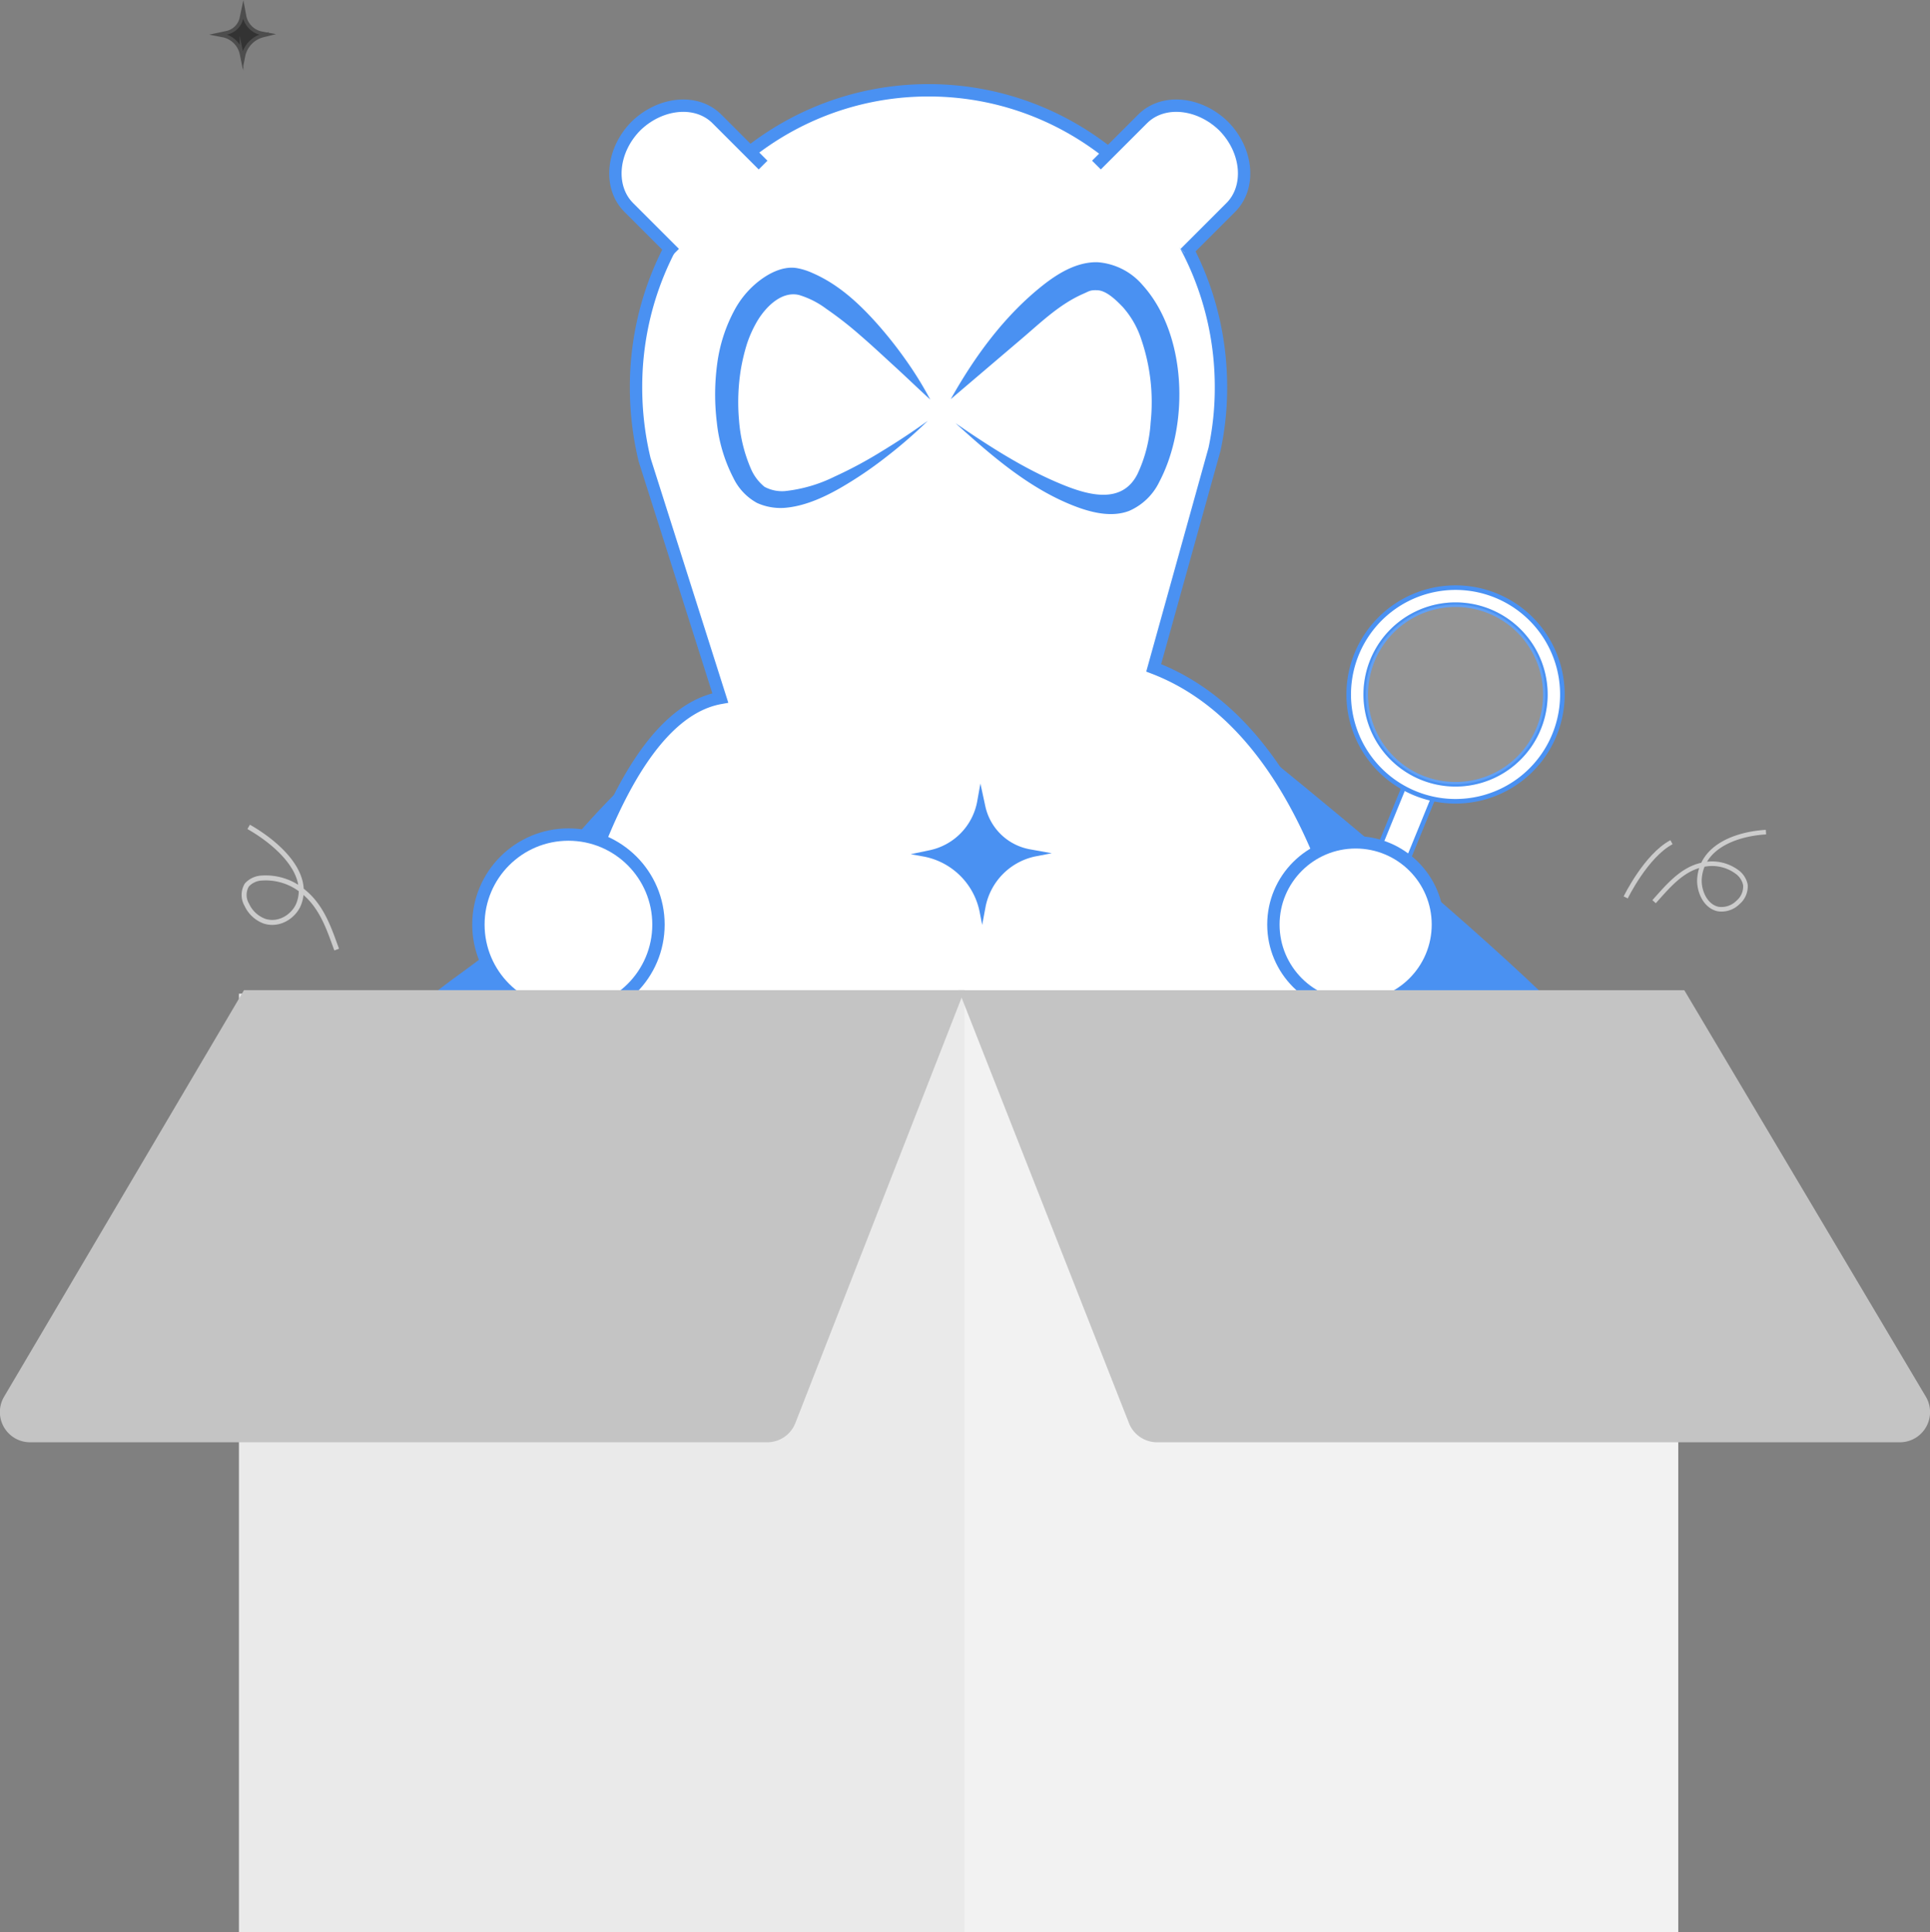
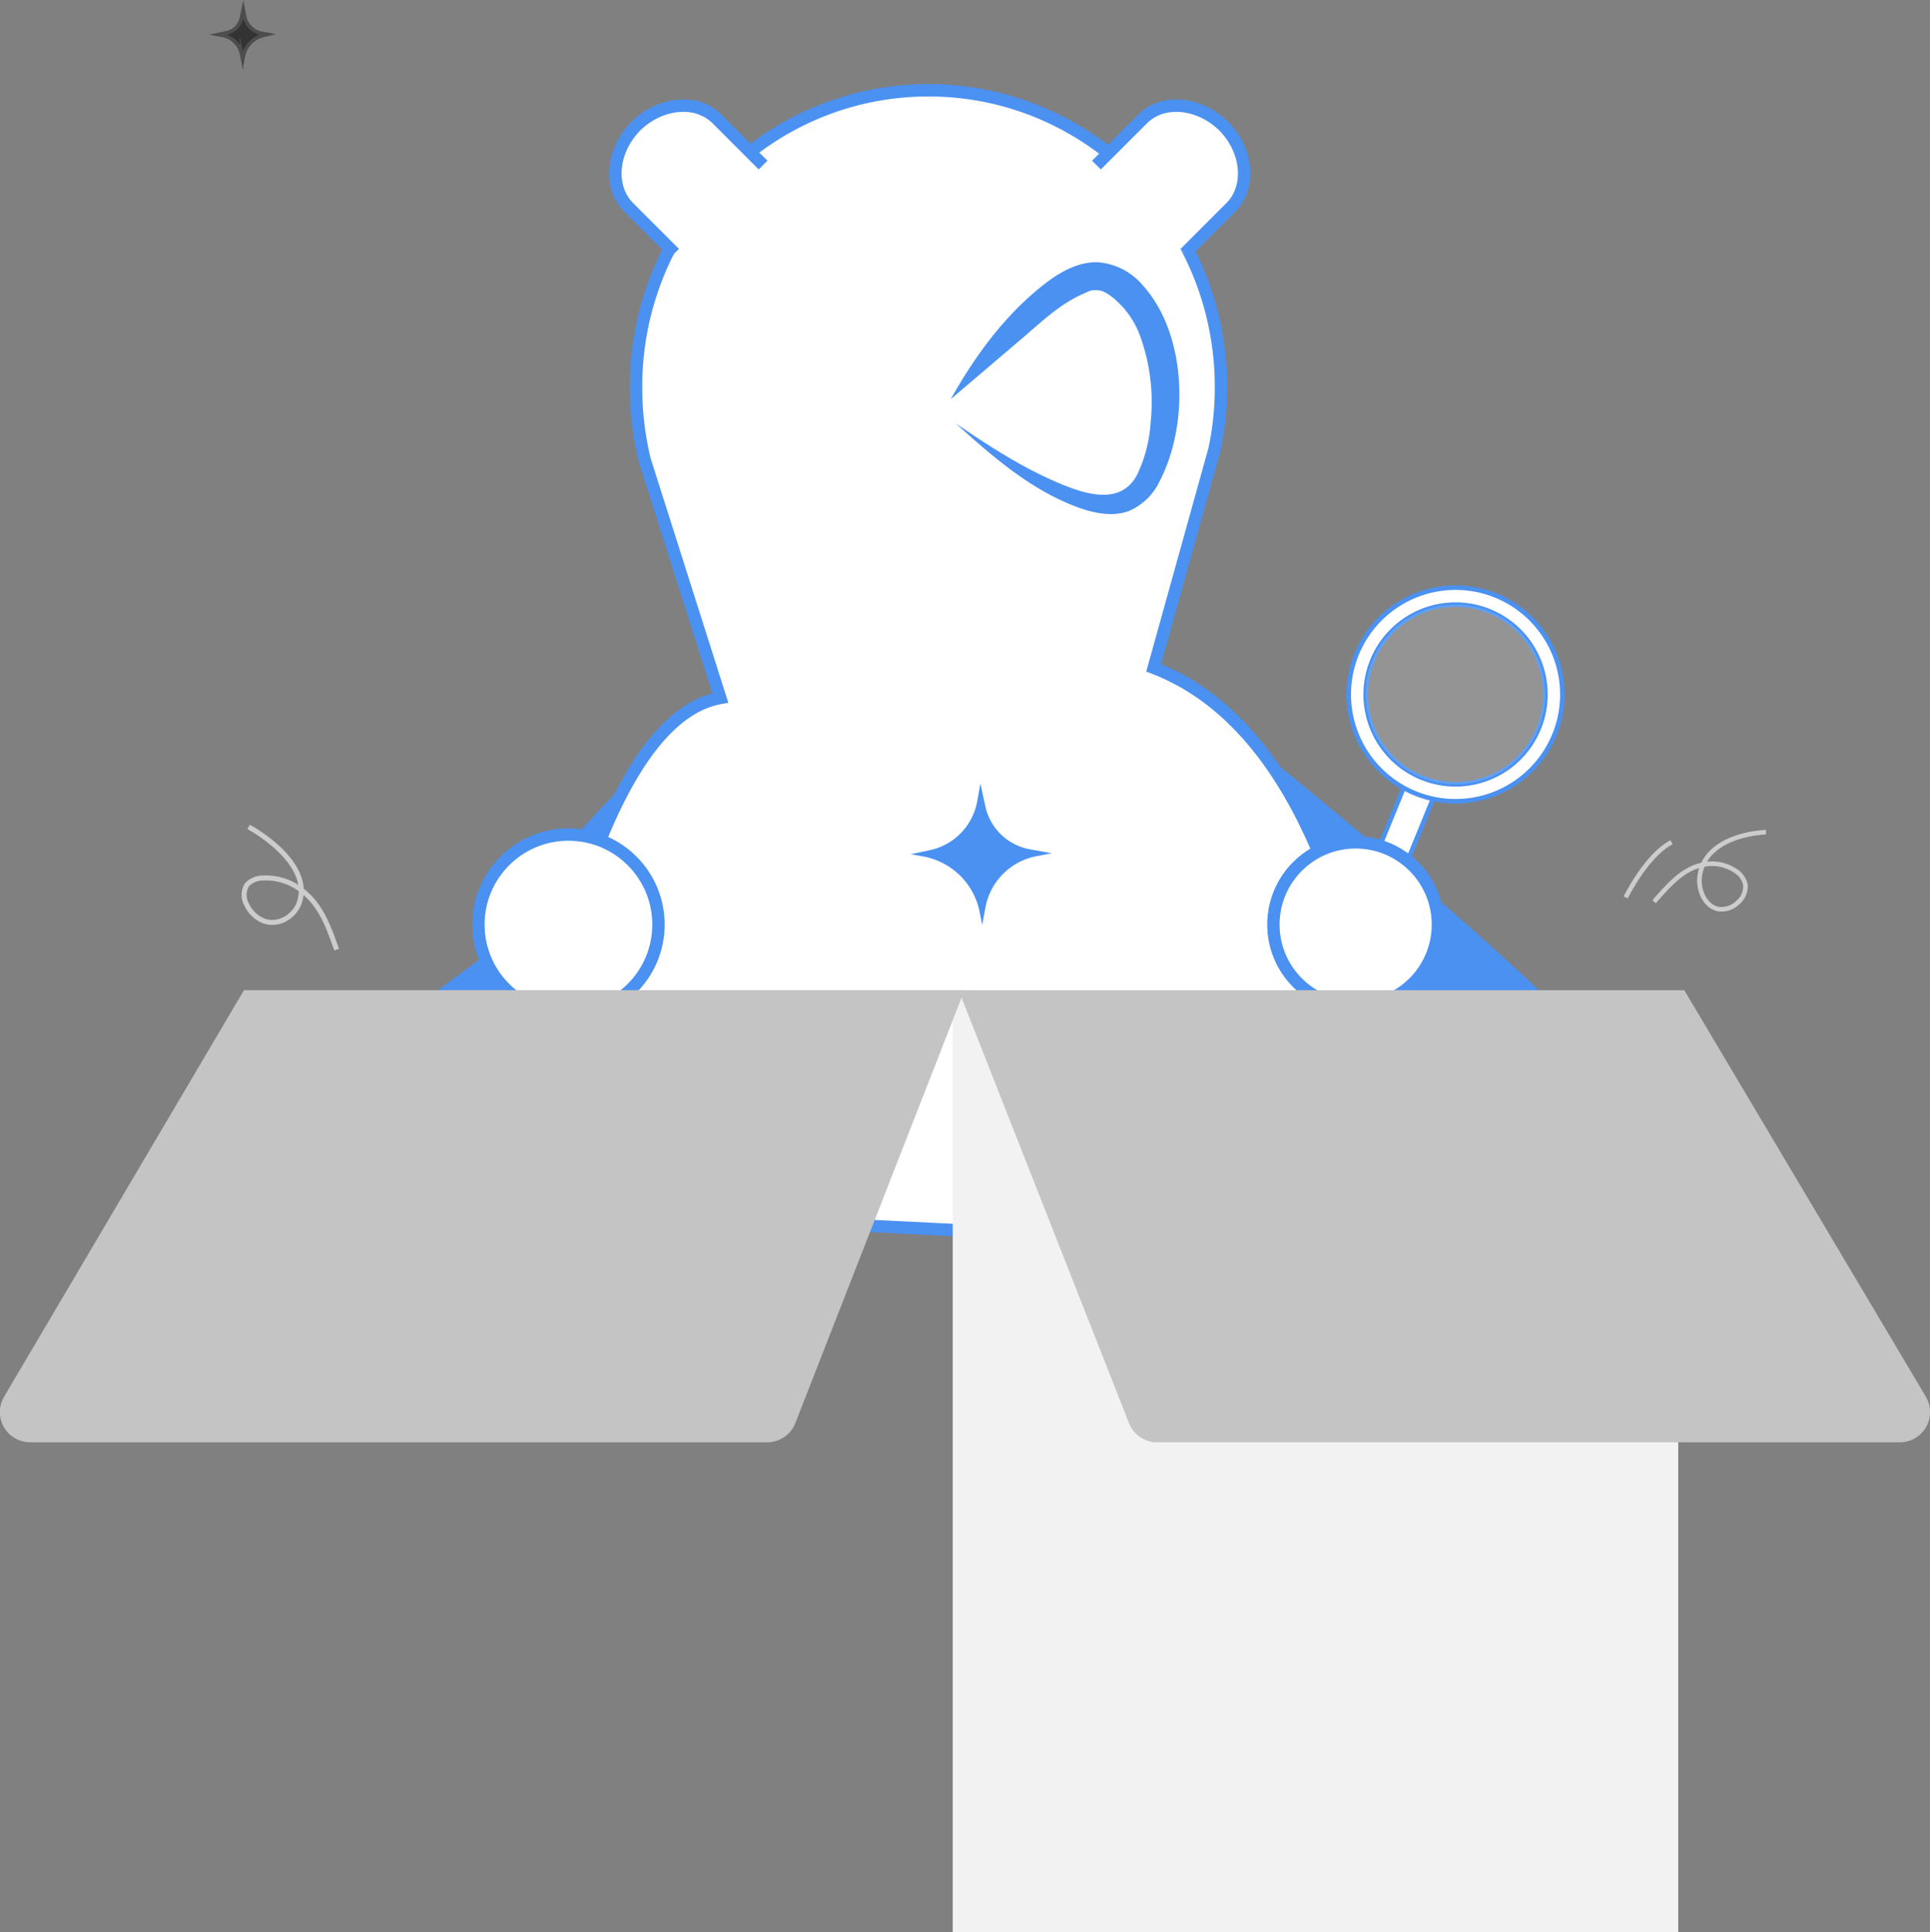
<svg xmlns="http://www.w3.org/2000/svg" xmlns:xlink="http://www.w3.org/1999/xlink" viewBox="0 0 421.45 421.96">
  <rect x="0" y="0" width="421.45" height="421.96" fill="#808080" stroke="none" />
  <defs>
    <style>.cls-1{fill:#4a91f2;}.cls-2,.cls-3,.cls-5{fill:#fff;stroke:#4a91f2;}.cls-2,.cls-3{stroke-linejoin:round;}.cls-3{opacity:0.16;}.cls-4{fill:#333;stroke:#4d4d4d;stroke-width:0.8px;}.cls-12,.cls-13,.cls-4,.cls-5{stroke-miterlimit:10;}.cls-5{stroke-width:2.7px;}.cls-6{fill:url(#linear-gradient);}.cls-7{fill:url(#linear-gradient-2);}.cls-8{fill:url(#linear-gradient-3);}.cls-9{fill:#f2f2f2;}.cls-10{fill:#eaeaea;}.cls-11{fill:#c4c4c4;}.cls-12,.cls-13{fill:none;stroke:#ccc;}.cls-13{stroke-width:1.09px;}</style>
    <linearGradient id="linear-gradient" x1="231.91" y1="56.12" x2="233.13" y2="107.89" gradientUnits="userSpaceOnUse">
      <stop offset="0.01" stop-color="#4a91f2" />
      <stop offset="1" stop-color="#4a91f2" />
    </linearGradient>
    <linearGradient id="linear-gradient-2" x1="178.93" y1="57.37" x2="180.15" y2="109.13" xlink:href="#linear-gradient" />
    <linearGradient id="linear-gradient-3" x1="198.9" y1="186.55" x2="229.66" y2="186.55" xlink:href="#linear-gradient" />
  </defs>
  <g id="Layer_2" data-name="Layer 2">
    <g id="Layer_1-2" data-name="Layer 1">
      <path class="cls-1" d="M117.08,195.66c-5.12,12.56-22.65,18.26-29.95,29.28-11,16.63,273.51,30,267.83,13.19-5.43-16-100.32-90.86-102.15-91.92-.64-.37-94.48,5.49-95.51,6.26C157.13,152.6,123.46,180,117.08,195.66Z" />
      <rect class="cls-2" x="301.01" y="169.33" width="6.84" height="33.61" rx="2.09" transform="translate(92.97 -101.28) rotate(22.21)" />
      <path class="cls-2" d="M341,154.52a23.33,23.33,0,1,0-26,20.31A23.34,23.34,0,0,0,341,154.52Zm-25.55,16.62a19.61,19.61,0,1,1,21.86-17.07A19.61,19.61,0,0,1,315.44,171.14Z" />
      <circle class="cls-3" cx="317.83" cy="151.68" r="19.61" transform="translate(-9.44 21.61) rotate(-3.84)" />
      <path class="cls-4" d="M53.2,12,53,13l-.26-1.27a5.22,5.22,0,0,0-3.8-3.93l-1.27-.25,1.77-.38a4.2,4.2,0,0,0,3.3-3.3l.38-1.78.26,1.4A4.74,4.74,0,0,0,57,7.25l1.39.26-1,.25A5.84,5.84,0,0,0,53.2,12Z" />
-       <path class="cls-1" d="M210.13,207.38l.64,3.21.76-4.06a15.06,15.06,0,0,1,11.66-12l4-.76-5.27-1a13.13,13.13,0,0,1-10.38-10.08l-1.16-5.35-.77,4.22a14.39,14.39,0,0,1-11.34,11.54l-4.27.9,3.16.57A16.55,16.55,0,0,1,210.13,207.38Z" />
-       <path class="cls-5" d="M269.32,271.68l33.81-3.89s0-102.33-51.2-121.93l13.29-47.77v0a64.33,64.33,0,0,0,1.4-13.57c0-35.76-28.57-64.8-63.86-64.8s-63.87,29-63.87,64.8a67.28,67.28,0,0,0,1.88,15.92h0l16.52,52c-33.38,6-44.72,111.46-44.72,111.46Z" />
+       <path class="cls-5" d="M269.32,271.68l33.81-3.89s0-102.33-51.2-121.93l13.29-47.77v0a64.33,64.33,0,0,0,1.4-13.57c0-35.76-28.57-64.8-63.86-64.8s-63.87,29-63.87,64.8a67.28,67.28,0,0,0,1.88,15.92l16.52,52c-33.38,6-44.72,111.46-44.72,111.46Z" />
      <path class="cls-6" d="M208.66,92.43c7.41,5.08,15,10,23.32,13.4,5.7,2.33,13,4.37,16.39-2.26a30.82,30.82,0,0,0,2.89-11.27,42.35,42.35,0,0,0-2-18.06A19.8,19.8,0,0,0,245.13,67c-1.29-1.33-3.47-3.53-5.48-3.61-1.63-.07-1.77.2-3.13.79-5.39,2.37-9.49,6.51-14,10.3l-14.91,12.7c5.28-9.42,11.79-18.32,20.28-25,3.42-2.67,7.42-5,11.76-4.91a14.29,14.29,0,0,1,9.86,5c9.7,10.73,10.23,30.49,3.63,43a13.11,13.11,0,0,1-6.59,6.32c-3.51,1.33-7.45.54-11-.72C225.3,107.17,216.79,99.78,208.66,92.43Z" />
-       <path class="cls-7" d="M202.6,91.91a103.23,103.23,0,0,1-9.07,7.88,85.61,85.61,0,0,1-10,6.77c-3.49,2-7.49,3.83-11.52,4.29a12.47,12.47,0,0,1-6.69-1,12.27,12.27,0,0,1-5.15-5.42,34.1,34.1,0,0,1-3.64-12.21,50.05,50.05,0,0,1,.06-12.59,34,34,0,0,1,4-12.27,20.21,20.21,0,0,1,4.33-5.31c2.39-2.07,5.77-4,9-3.51a14.11,14.11,0,0,1,3.52,1.1c5.34,2.32,9.59,6.12,13.48,10.38a89.64,89.64,0,0,1,6.63,8.25,78.78,78.78,0,0,1,5.59,9c-2.61-2.37-5.1-4.79-7.66-7.13s-5.06-4.69-7.64-6.91a79.71,79.71,0,0,0-7.43-5.8,19,19,0,0,0-5.92-3c-3.91-.94-7.41,2.76-9.2,5.82a25.73,25.73,0,0,0-2.19,4.89,43.65,43.65,0,0,0-1.3,5.39,45.12,45.12,0,0,0-.42,11.26A32.77,32.77,0,0,0,164,102.44a10.3,10.3,0,0,0,2.94,3.88,8.12,8.12,0,0,0,4.45.94,32,32,0,0,0,10.84-3.16,91.57,91.57,0,0,0,10.4-5.59Q197.74,95.41,202.6,91.91Z" />
      <path class="cls-8" d="M213.89,199l.59,3,.7-3.76A14,14,0,0,1,226,187.06l3.67-.71-4.88-.88a12.18,12.18,0,0,1-9.62-9.35l-1.08-5-.7,3.9a13.34,13.34,0,0,1-10.52,10.7l-4,.84,2.93.53A15.37,15.37,0,0,1,213.89,199Z" />
      <circle class="cls-5" cx="124.13" cy="201.93" r="19.66" />
      <path class="cls-5" d="M166.63,36.05l-10-10c-4.44-4.55-12.44-3.74-17.79,1.5h0c-5.31,5.4-5.94,13.37-1.54,17.76l10,10" />
      <circle class="cls-5" cx="296.03" cy="201.93" r="17.96" />
      <rect class="cls-9" x="208.05" y="217.02" width="158.43" height="204.94" />
-       <rect class="cls-10" x="52.18" y="217.02" width="158.43" height="204.94" />
      <path class="cls-11" d="M167.56,315H6.61A6.6,6.6,0,0,1,.92,305l52.36-88.75H210.62l-36.92,94.5A6.6,6.6,0,0,1,167.56,315Z" />
      <path class="cls-11" d="M252.66,315H414.85a6.6,6.6,0,0,0,5.67-10L367.8,216.27H209.34l37.18,94.52A6.61,6.61,0,0,0,252.66,315Z" />
      <path class="cls-5" d="M239.43,36.05l10-10c4.44-4.55,12.44-3.74,17.79,1.5h0c5.31,5.4,5.94,13.37,1.54,17.76l-10,10" />
      <path class="cls-12" d="M361.2,196.93c2.9-3.22,5.95-7,10.37-8a9.16,9.16,0,0,1,7.72,1.49,4.62,4.62,0,0,1,1.85,2.83,4.56,4.56,0,0,1-1.64,3.86,5.06,5.06,0,0,1-4.29,1.43c-2.87-.57-4.31-4.06-4.09-6.72.58-7.17,8.45-9.73,14.51-10.08" />
      <path class="cls-13" d="M73.52,207.39c-1.64-4.45-3.2-9.46-7.44-12.79a12.77,12.77,0,0,0-8.93-2.83,4.66,4.66,0,0,0-3.25,1.52,4.24,4.24,0,0,0,0,4.33,6.86,6.86,0,0,0,3.94,3.6c3.33,1,6.44-1.3,7.4-3.79,2.61-6.71-4.63-13.24-10.94-16.84" />
      <path class="cls-12" d="M355,196s4.42-9.09,10-12.06" />
    </g>
  </g>
</svg>